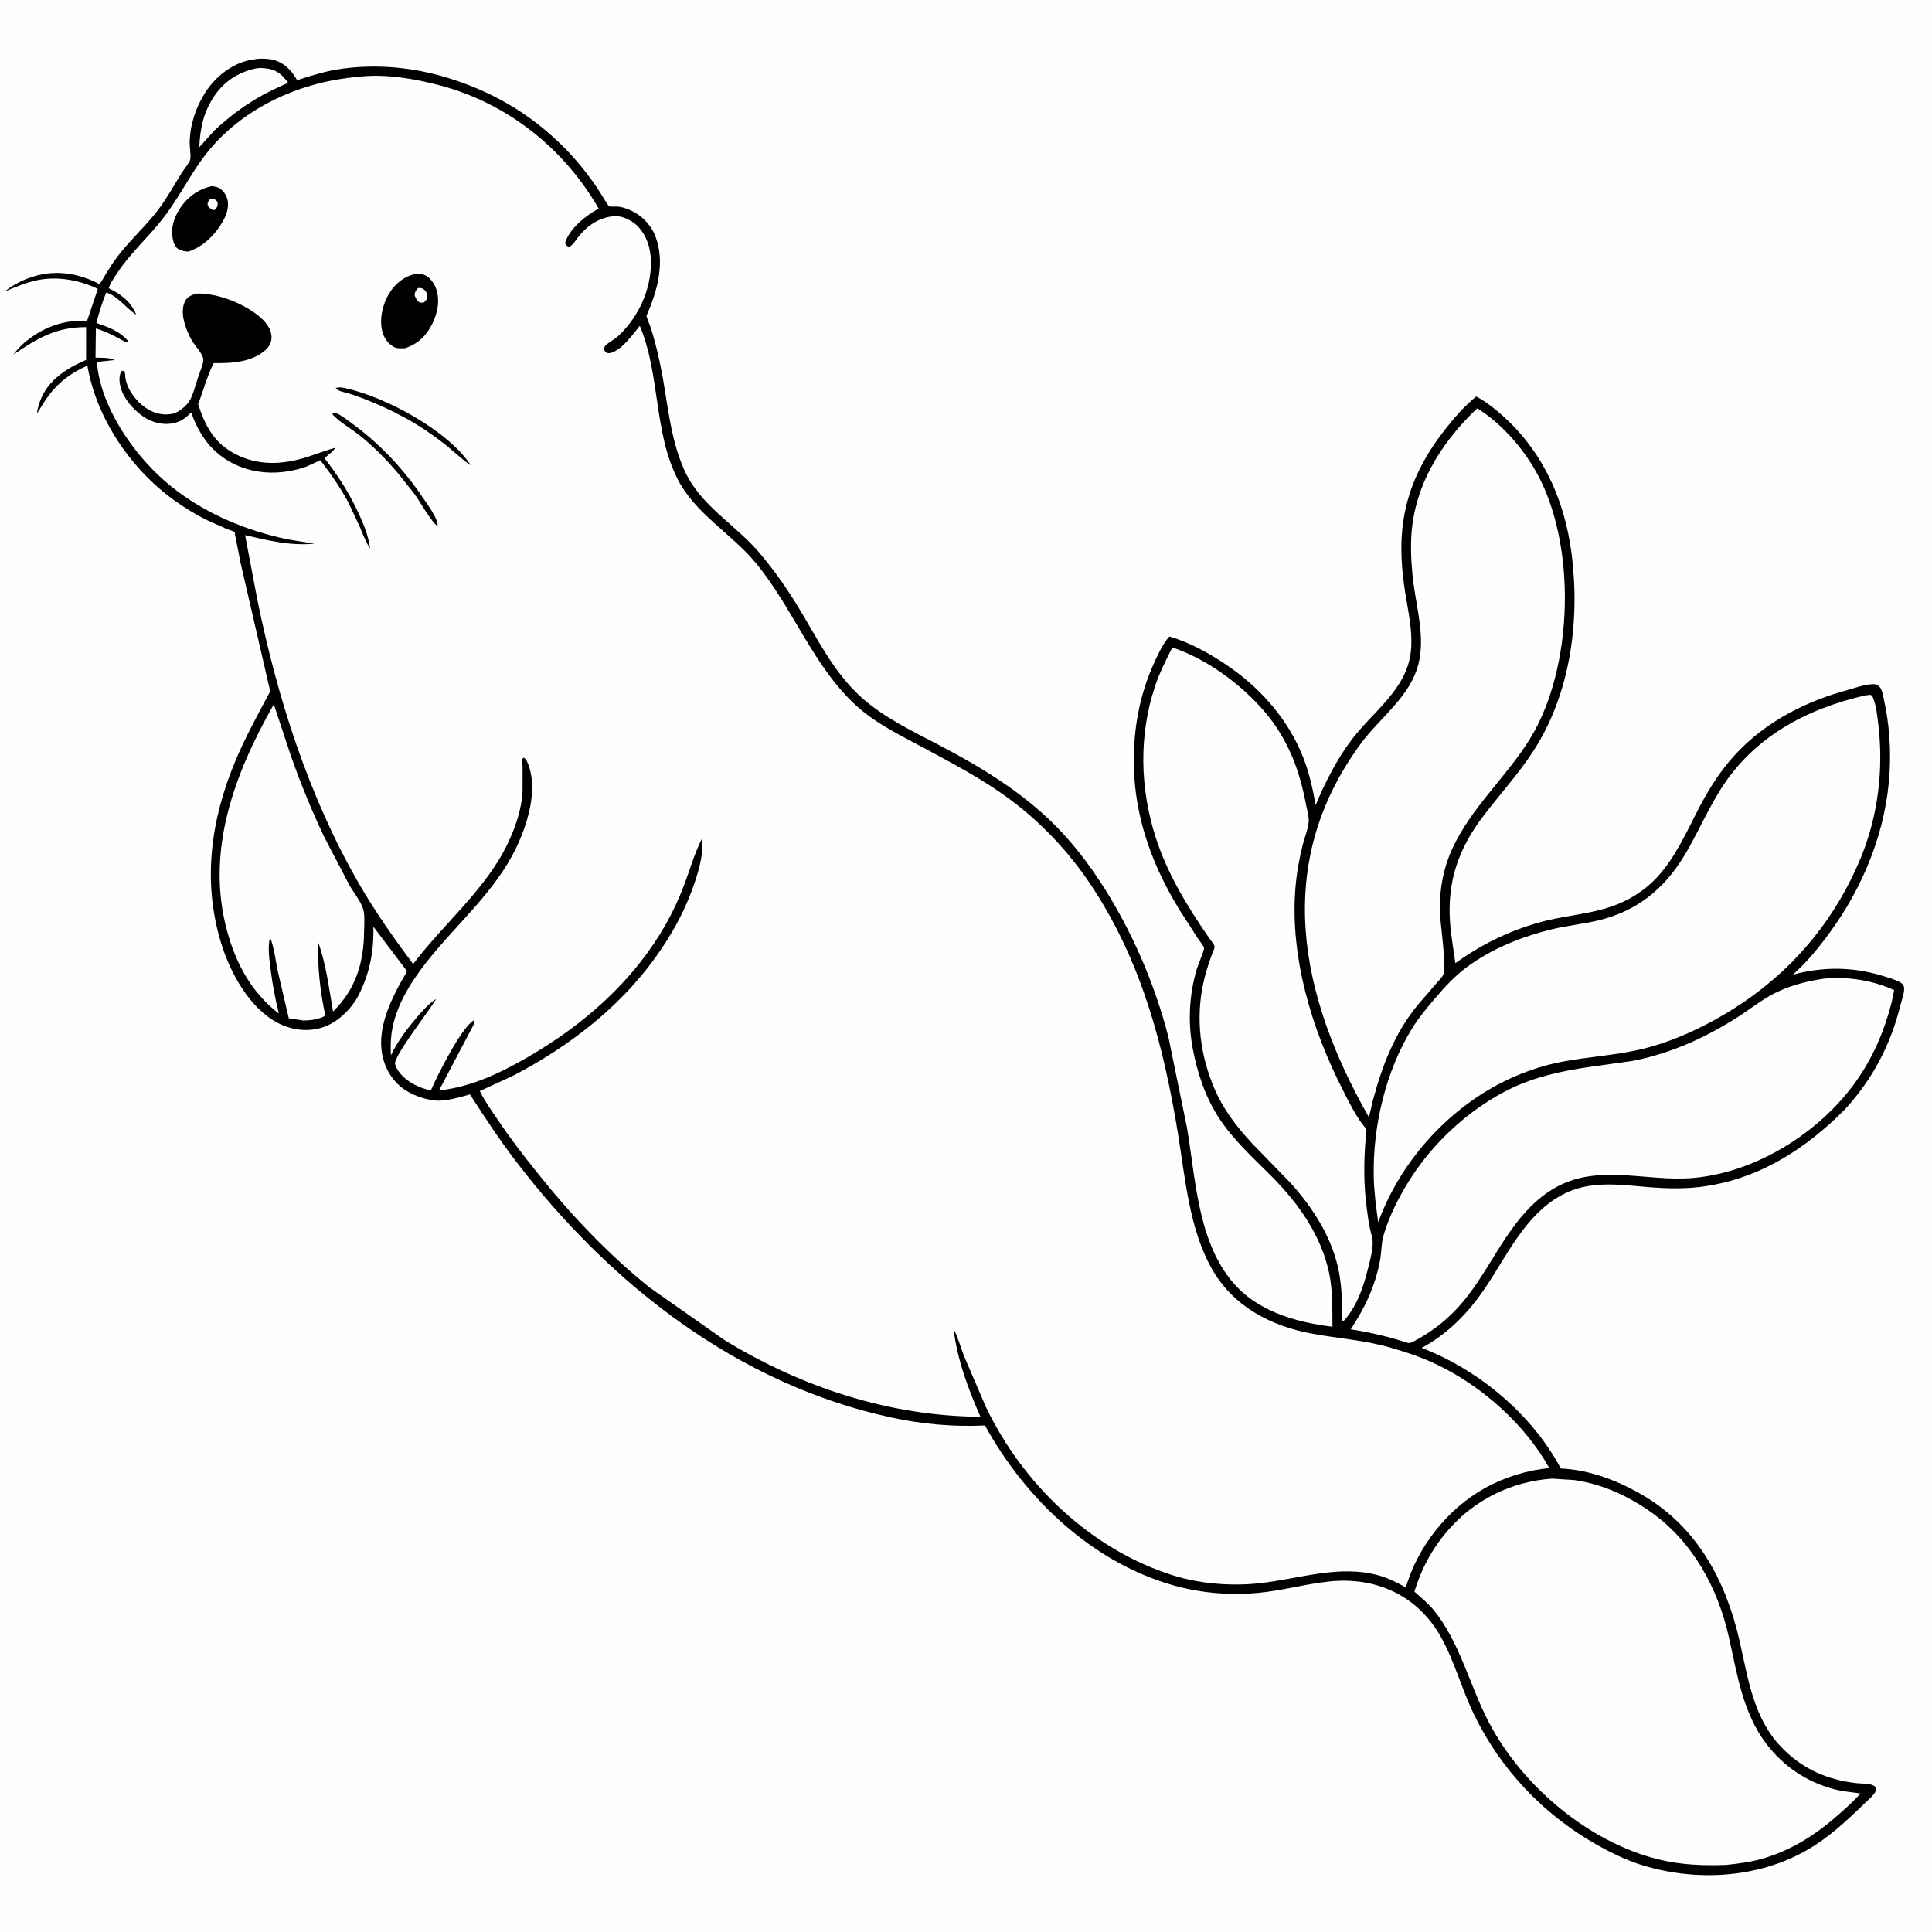
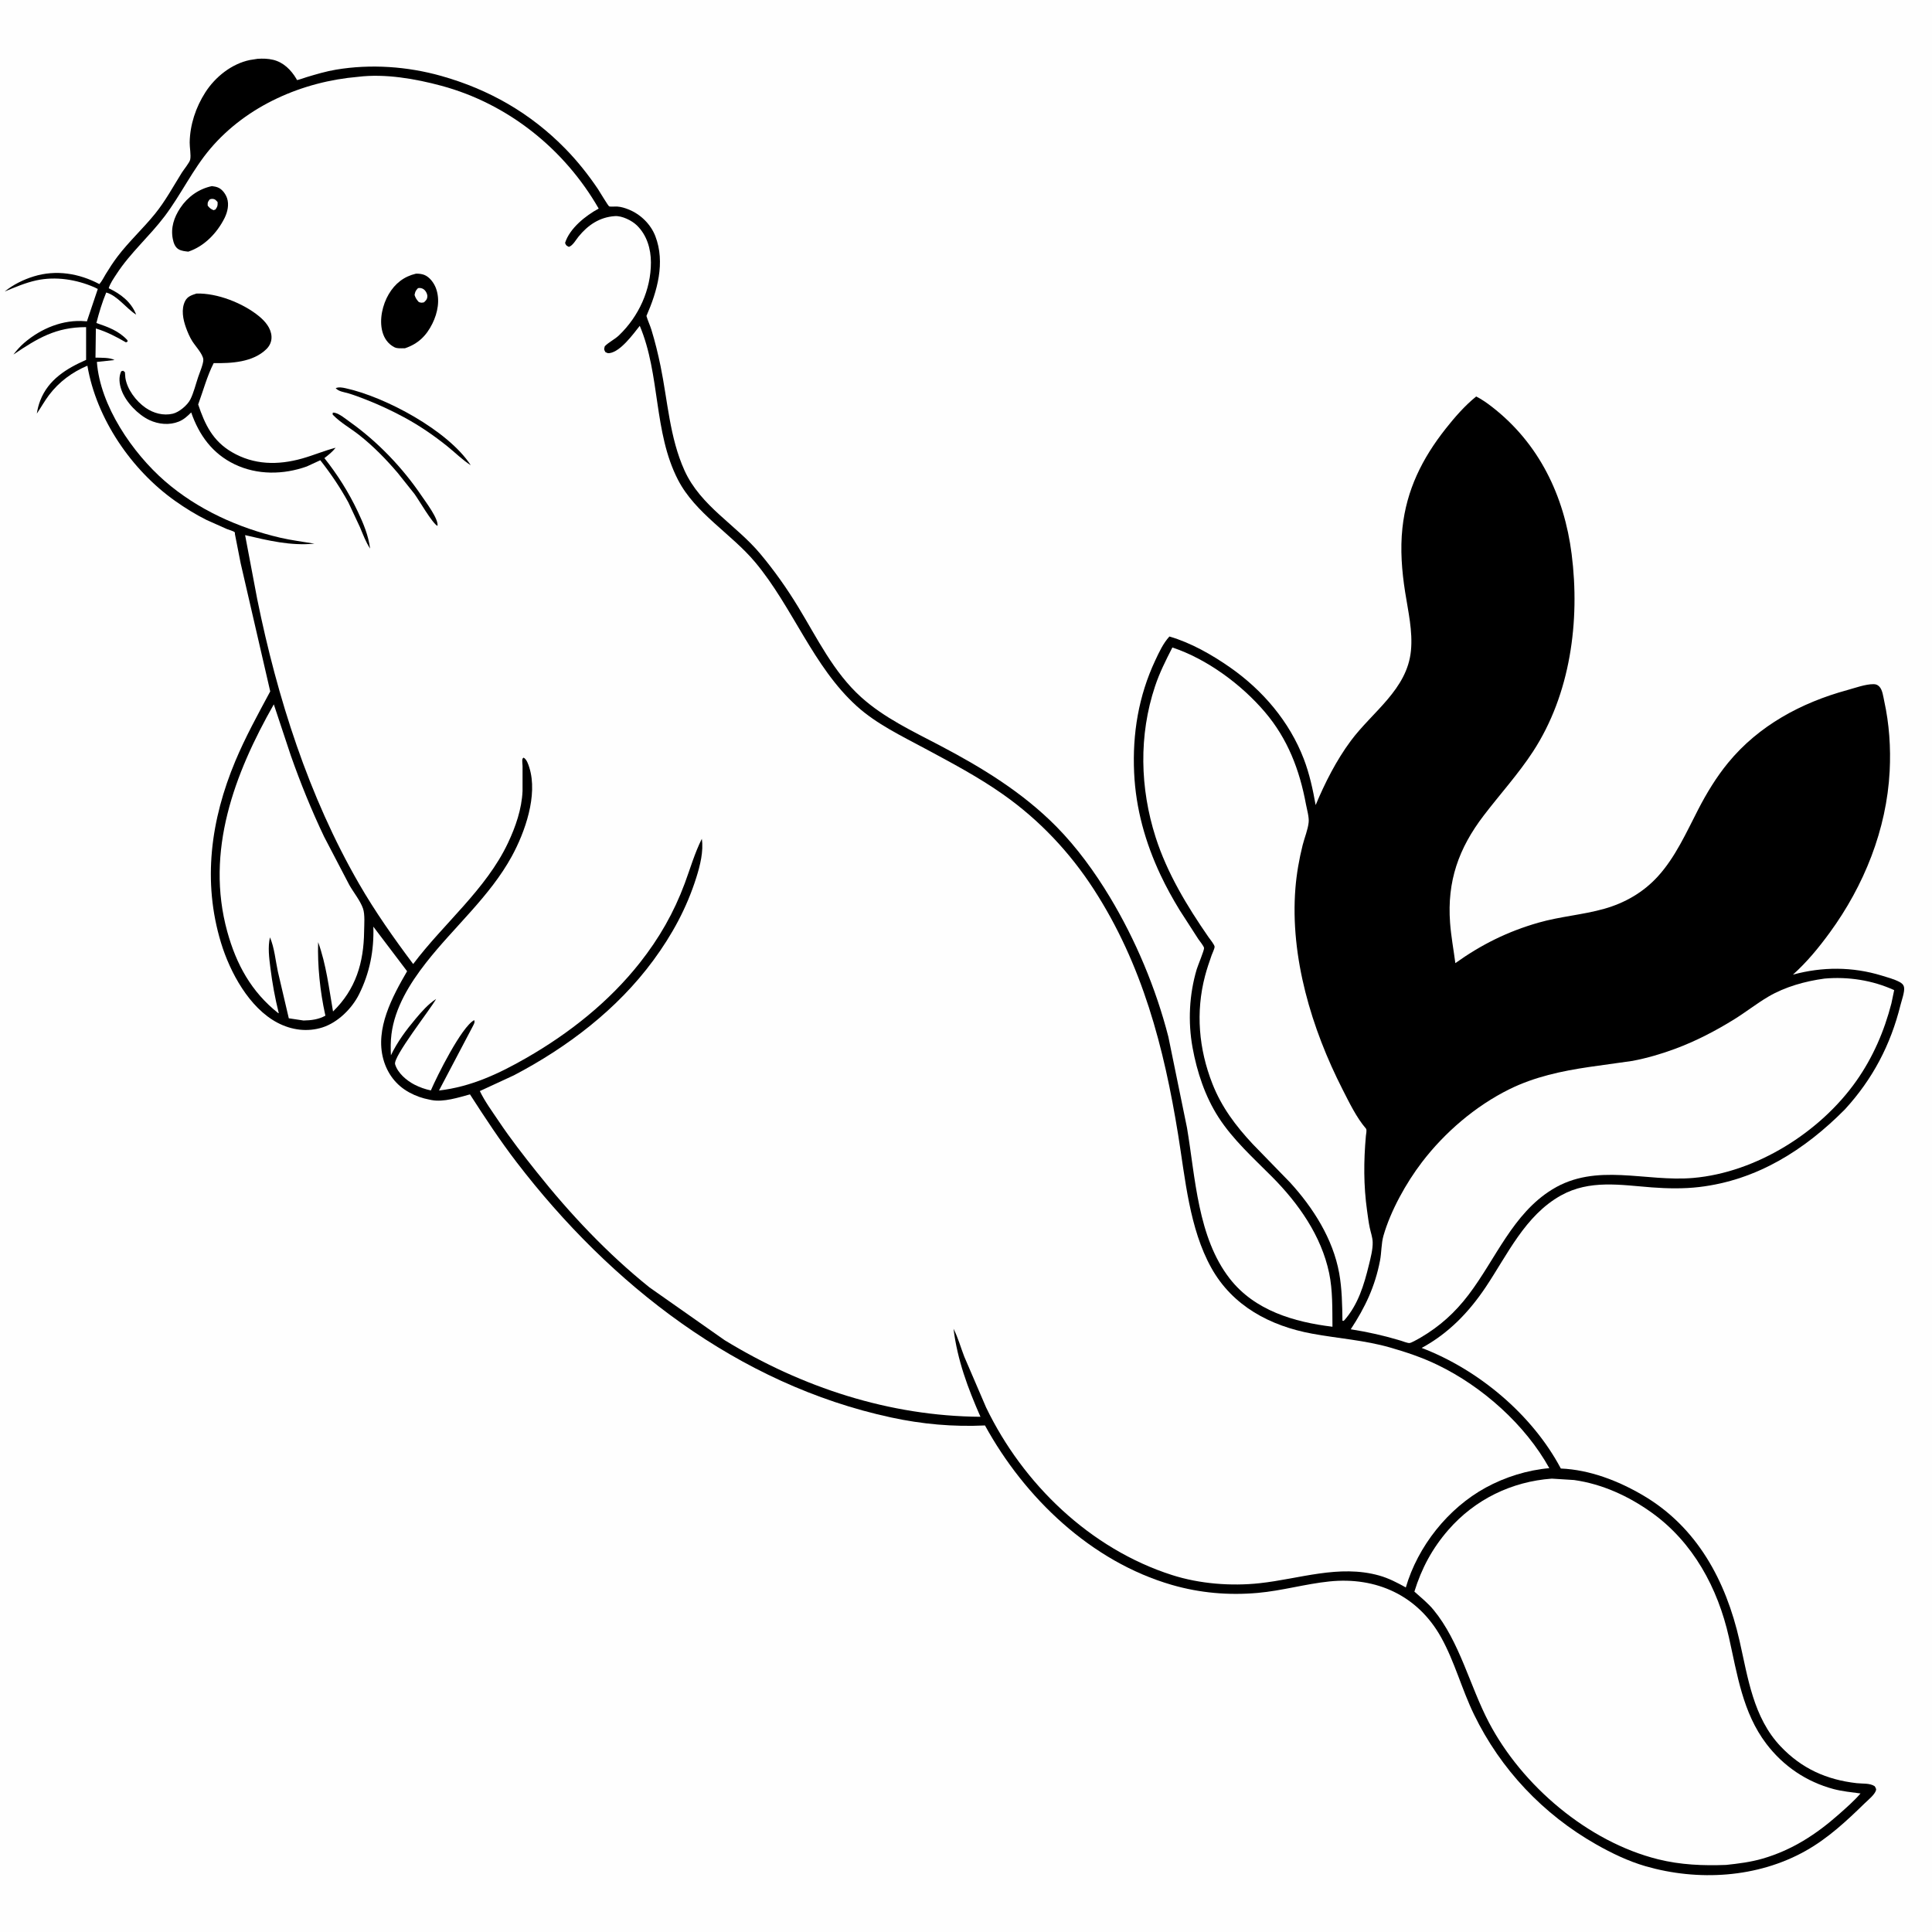
<svg xmlns="http://www.w3.org/2000/svg" version="1.1" style="display: block;" viewBox="0 0 2048 2048" width="1024" height="1024">
  <path transform="translate(0,0)" fill="rgb(254,254,254)" d="M -0 -0 L 2048 0 L 2048 2048 L -0 2048 L -0 -0 z" />
  <path transform="translate(0,0)" fill="rgb(0,0,0)" d="M 273.071 62.344 C 278.627 61.964 284.068 62.103 289.516 63.401 C 300.551 66.031 308.557 74.166 314.176 83.551 C 314.423 83.965 314.449 84.656 314.91 84.797 C 315.681 85.034 323.779 82.139 325 81.774 C 335.267 78.703 345.516 75.625 356.105 73.85 C 392.956 67.673 431.844 70.382 467.726 80.5 C 518.437 94.8 562.387 119.906 599.308 157.665 C 612.143 170.791 623.552 185.133 633.805 200.346 C 635.242 202.478 644.75 218.399 645.701 218.74 C 647.402 219.349 652.158 218.796 654.214 218.931 C 658.436 219.208 662.646 220.535 666.547 222.119 C 679.035 227.19 689.791 237.657 694.679 250.321 C 705.453 278.232 696.688 308.843 685.256 334.922 C 686.641 339.857 688.977 344.546 690.495 349.475 C 694.398 362.14 697.578 375.216 700.243 388.198 C 707.839 425.204 709.811 463.755 725.566 498.644 C 742.662 536.502 780.056 556.145 805.893 587.026 C 820.736 604.766 834.077 623.634 846.101 643.387 C 866.255 676.492 883.624 712.705 912.846 739.013 C 937.258 760.992 967.22 774.968 996.038 790.103 C 1040.94 813.688 1083.95 839.923 1119.8 876.228 C 1141.39 898.089 1160.54 924.459 1176.39 950.775 C 1203.78 996.245 1225.31 1047.61 1238.5 1099.01 L 1258.25 1195.41 C 1267.19 1248.21 1269.49 1311.72 1303.69 1355.52 C 1330.03 1389.25 1371.74 1401.44 1412.46 1406.4 C 1412.26 1387.57 1412.82 1368.02 1408.94 1349.5 C 1400.67 1310.03 1376.48 1275.68 1348.45 1247.48 C 1328.57 1227.49 1307.18 1208.35 1291.76 1184.51 C 1277.47 1162.4 1268.85 1136.29 1264.16 1110.5 C 1259.16 1082.98 1260.63 1054.24 1268.58 1027.45 C 1269.67 1023.77 1276.54 1007.34 1276.36 1004.98 C 1276.21 1003.02 1271.65 997.511 1270.29 995.505 L 1250.32 964.521 C 1243.06 952.609 1236.2 940.221 1230.26 927.589 C 1214.08 893.176 1203.99 857.235 1202.23 819.18 C 1200.31 777.839 1206.94 737.787 1224.54 700.197 C 1228.72 691.29 1232.94 682.035 1239.63 674.717 C 1262.44 681.332 1284.71 694.053 1304.06 707.572 C 1338.53 731.67 1366.87 764.893 1382.03 804.393 C 1388.1 820.189 1391.67 836.796 1394.64 853.401 C 1404.5 829.8 1416.55 806.031 1431.81 785.439 C 1454.69 754.541 1491.64 730.949 1495.65 689.857 C 1497.68 669.001 1492.71 648.116 1489.5 627.629 C 1485.98 605.179 1484.19 582.397 1486.62 559.74 C 1490.98 519.256 1507.49 486.151 1532.44 454.5 C 1542.01 442.368 1552.78 429.983 1564.83 420.291 C 1570.78 423.313 1576.23 427.142 1581.5 431.225 C 1631.35 469.843 1658.13 525.44 1666 587.309 C 1675.04 658.272 1664.74 735.744 1625.14 796.545 C 1609.51 820.528 1590.1 841.826 1572.76 864.531 C 1546.16 899.365 1533.92 934.157 1537.13 978.071 C 1538.17 992.327 1540.88 1006.77 1542.73 1020.96 C 1570.4 1001.22 1598.12 987.434 1630.89 978.047 C 1653.85 971.473 1677.66 969.808 1700.43 963.401 C 1722.32 957.239 1741.88 946.018 1757.25 929.202 C 1775.99 908.708 1787.6 882.371 1800.23 857.934 C 1809.21 840.558 1819.49 823.64 1831.93 808.5 C 1864.32 769.071 1909.44 744.829 1958.12 731.536 C 1966.4 729.274 1977.43 725.188 1986 725.241 C 1988.65 725.258 1990.34 725.947 1992.19 727.837 C 1995.54 731.262 1996.32 738.468 1997.32 743 C 2002.68 767.362 2004.41 792.636 2003.12 817.533 C 1999.91 879.376 1975.93 938.872 1939.62 988.593 C 1927.8 1004.78 1915.51 1019.73 1900.58 1033.17 C 1931.75 1024.68 1963.61 1024.68 1994.54 1034.12 C 2000.69 1035.99 2007.81 1037.9 2013.5 1040.89 C 2015.91 1042.15 2017.8 1043.7 2018.36 1046.5 C 2019.28 1051.16 2015.75 1060.71 2014.61 1065.34 C 2004.16 1107.56 1985.13 1143.91 1955.63 1176.05 C 1913.04 1219.02 1862.56 1251.04 1801.28 1258.29 C 1784.87 1260.23 1767.46 1259.93 1751.01 1258.68 C 1717.83 1256.15 1685.14 1250.24 1654.62 1267.25 C 1616.67 1288.41 1598 1329.97 1574.85 1364.5 C 1556.93 1391.22 1535.44 1413.46 1507.04 1428.86 C 1567.19 1451.83 1624.22 1499.48 1654.55 1556.69 C 1685.22 1558 1715.23 1569.64 1741.47 1585 C 1799.05 1618.72 1829.5 1675.74 1843.92 1739.02 C 1852.9 1778.39 1858.48 1820.72 1887.63 1851.35 C 1909.98 1874.84 1936.21 1886.6 1968.2 1890.24 C 1974.48 1890.95 1982.13 1890 1987.3 1893.5 C 1988 1894.91 1989.09 1896.08 1988.65 1897.71 C 1987.4 1902.39 1980.17 1908.13 1976.79 1911.43 C 1957.36 1930.37 1937.89 1948.58 1914.04 1961.98 C 1862.95 1990.7 1799.97 1994.36 1744.16 1978.2 C 1726.04 1972.95 1708.37 1964.44 1692 1955.14 C 1635.88 1923.28 1590.76 1875.61 1562.55 1817.51 C 1549.55 1790.76 1541.96 1761.29 1527.48 1735.38 C 1502.8 1691.24 1458.85 1671.25 1409.22 1676.39 C 1383.74 1679.03 1358.81 1686.28 1333.29 1688.54 C 1302.44 1691.27 1272.01 1688.67 1242.23 1680.06 C 1156.69 1655.35 1086.27 1587.83 1044.12 1511.04 C 1010.21 1512.61 977.725 1509.72 944.531 1502.55 C 782.271 1467.54 647.065 1361.68 547.593 1231.95 C 529.907 1208.89 513.907 1184.52 498.186 1160.09 C 485.961 1163.41 470.161 1168.55 457.465 1166.11 L 455.5 1165.71 C 447.702 1164.22 440.844 1161.84 433.875 1158.05 C 419.95 1150.48 410.546 1138.09 406.35 1122.83 C 397.454 1090.5 415.919 1056.47 431.541 1029.54 L 395.759 982.281 C 396.56 1007.52 391.926 1031.32 380.623 1053.98 C 373.078 1069.1 358.105 1083.93 341.776 1089.12 C 325.754 1094.2 309.052 1091.93 294.268 1084.2 C 264.278 1068.53 243.836 1030.72 234.306 999.443 C 214.437 934.244 223.476 868.87 249.384 806.938 C 260.106 781.308 273.347 757.335 286.454 732.913 L 255.101 597.042 L 249.055 566.262 C 248.918 565.529 249.208 564.551 248.644 564.065 C 247.254 562.868 242.419 561.586 240.557 560.818 L 218.875 551.138 C 207.521 545.489 196.467 538.625 186.102 531.326 C 139.548 498.546 102.224 444.043 92.638 387.646 C 76.466 394.525 62.653 404.699 52.03 418.695 C 47.251 424.992 43.509 431.903 39.048 438.408 C 39.761 433.68 40.967 428.945 42.705 424.484 C 51.332 402.341 70.516 390.633 91.276 381.467 L 91.274 346.77 C 59.223 346.754 39.947 358.507 14.229 375.819 C 17.776 371.243 21.344 367.148 25.75 363.37 C 43.51 348.139 66.905 338.411 90.636 340.527 L 92.118 340.667 L 103.676 306.328 L 99.979 304.5 C 80.914 296.224 58.967 292.754 38.5 297.212 C 26.955 299.727 15.922 304.507 5.03 308.976 C 13.922 301.721 24.899 296.335 35.859 292.972 C 59.473 285.726 83.796 289.753 105.334 301.15 C 108.046 298.168 109.985 293.99 112.093 290.551 C 115.987 284.197 120.036 277.927 124.542 271.987 C 136.738 255.905 151.701 242.252 164.366 226.604 C 175.393 212.979 183.579 197.703 192.832 182.913 C 194.734 179.873 200.989 172.263 201.615 169.187 C 202.616 164.268 200.989 156.284 201.072 151 C 201.371 132.202 207.571 113.638 217.682 97.878 C 228.22 81.455 245.545 67.644 264.862 63.619 L 273.071 62.344 z" />
-   <path transform="translate(0,0)" fill="rgb(254,254,254)" d="M 272.842 72.256 C 277.156 71.888 281.054 72.252 285.316 72.999 C 294.258 74.566 300.344 80.66 305.402 87.689 C 296.752 91.908 287.784 95.632 279.348 100.252 C 260.386 110.638 243.039 123.47 227.288 138.245 L 211.263 156.009 C 212.074 135.47 216.002 117.776 227.95 100.65 C 238.694 85.25 254.544 75.627 272.842 72.256 z" />
  <path transform="translate(0,0)" fill="rgb(254,254,254)" d="M 290.254 746.643 L 308.226 800.788 C 318.535 830.077 330.207 858.897 343.561 886.933 L 370.277 938.1 C 374.707 945.943 381.86 954.63 384.78 963 C 387.009 969.388 386.061 980.283 385.976 987.26 C 385.569 1020.47 377.21 1048.65 353.02 1072.21 C 348.733 1047.64 345.799 1022.25 337.24 998.717 C 336.446 1023.43 339.316 1051.06 344.623 1075.23 L 344.943 1076.65 C 337.713 1080.67 329.879 1081.64 321.754 1081.78 L 306.136 1079.43 L 294.533 1029.85 C 292.004 1017.98 290.904 1004.74 286.178 993.619 C 283.775 1004.05 285.293 1015.37 286.612 1025.88 C 288.636 1042.01 291.519 1058.13 295.491 1073.9 L 295.041 1074.05 C 266.485 1051.52 250.456 1022.23 240.908 987.533 C 217.471 902.368 248.435 820.223 290.254 746.643 z" />
  <path transform="translate(0,0)" fill="rgb(254,254,254)" d="M 1242.77 686.359 C 1279.44 698.568 1315.91 725.512 1340.81 754.745 C 1365.08 783.247 1377.6 816.128 1384.36 852.5 C 1385.41 858.109 1387.79 866.127 1387.24 871.611 C 1386.47 879.436 1382.79 888.113 1380.86 895.842 C 1377.14 910.736 1374.41 926.296 1373.19 941.613 C 1367.38 1014.48 1390.36 1090.52 1423.17 1154.84 C 1430.19 1168.6 1437.95 1184.77 1447.98 1196.37 C 1449.13 1197.71 1448.08 1202.16 1447.9 1204.13 C 1445.51 1230.95 1445.41 1256.59 1449.14 1283.29 C 1449.99 1289.35 1450.75 1295.51 1452 1301.5 C 1453.03 1306.39 1454.9 1311.49 1455.09 1316.5 C 1455.38 1324.19 1452.91 1333.49 1451.07 1341 C 1445.93 1362.04 1439.68 1382.91 1425.07 1399.5 L 1424.01 1400.25 L 1423.05 1400 C 1422.81 1383.29 1422.56 1365.95 1419.57 1349.49 C 1412.99 1313.25 1392.06 1280.35 1367.55 1253.5 L 1327.91 1212.74 C 1309.88 1193.42 1294.9 1173.57 1285.19 1148.8 C 1270.74 1111.98 1267.31 1072.95 1277.37 1034.6 C 1279.34 1027.11 1281.84 1019.8 1284.41 1012.49 C 1285.22 1010.17 1287.35 1006.03 1287.53 1003.72 C 1287.69 1001.72 1282.39 995.283 1280.96 993.223 C 1258.35 960.546 1237.17 925.567 1225.01 887.501 C 1208.38 835.444 1207.04 779.44 1224.42 727.398 C 1229.22 713.022 1235.88 699.802 1242.77 686.359 z" />
  <path transform="translate(0,0)" fill="rgb(254,254,254)" d="M 1934 1037.35 C 1958.97 1035.09 1985.09 1039.1 2007.91 1049.6 L 2004.97 1063.65 C 1997.38 1093.04 1985.38 1120.84 1967.87 1145.72 C 1929.46 1200.27 1861.73 1242.82 1795 1248.66 C 1744.11 1253.12 1692.21 1232.13 1645.52 1260.79 C 1603.55 1286.55 1585.45 1334.79 1556.75 1372.5 C 1542.22 1391.59 1526.18 1406.02 1505.54 1418.13 C 1503.17 1419.31 1496.26 1423.61 1494.01 1423.68 C 1491.86 1423.75 1487.09 1421.83 1484.87 1421.15 C 1467.24 1415.81 1450.03 1411.96 1431.85 1409.1 C 1447.11 1385.87 1457.56 1363.86 1462.87 1336.31 C 1464.51 1327.8 1464.17 1318.15 1466.51 1309.98 C 1474.15 1283.33 1490.55 1253.95 1507.3 1232.01 C 1531.49 1200.33 1564.17 1172.36 1599.89 1154.68 C 1626.5 1141.51 1655.3 1135.36 1684.47 1131.06 L 1730.49 1124.59 C 1745.9 1121.66 1761.28 1117.16 1775.98 1111.69 C 1797.83 1103.55 1818.75 1092.69 1838.54 1080.39 C 1850.76 1072.8 1862.16 1063.76 1874.53 1056.48 C 1892.29 1046.03 1913.72 1040.08 1934 1037.35 z" />
-   <path transform="translate(0,0)" fill="rgb(254,254,254)" d="M 1976.81 737.247 L 1982.5 736.539 C 1984.6 737.427 1984.55 737.319 1985.43 739.468 C 1988.99 748.243 1990.05 759.091 1991.16 768.469 C 1996.68 815.059 1990.92 864.01 1973.18 907.635 C 1942.32 983.471 1888.78 1042.11 1817.25 1081.32 C 1793.2 1094.51 1766.35 1106.05 1739.56 1112.29 C 1712.06 1118.69 1683.63 1120.17 1655.92 1125.45 C 1639.06 1128.66 1622.59 1133.85 1606.81 1140.59 C 1543.3 1167.71 1490.32 1222.98 1464.43 1286.75 L 1460.91 1295.51 C 1458.71 1279.18 1456.53 1263.51 1456.22 1246.97 C 1455.21 1193.66 1468.92 1134.97 1497.3 1089.53 C 1504.2 1078.48 1512.49 1068.44 1520.96 1058.57 C 1531.5 1046.25 1541.94 1034.71 1555.06 1025.03 C 1581.83 1005.27 1613.42 992.776 1645.58 984.974 C 1661.48 981.117 1677.8 979.581 1693.64 975.836 C 1735.47 965.953 1764.63 942.092 1786.39 905.431 C 1799.72 882.969 1810 858.887 1823.96 836.742 C 1858.8 781.461 1914.36 751.596 1976.81 737.247 z" />
-   <path transform="translate(0,0)" fill="rgb(254,254,254)" d="M 1565.86 432.898 C 1590.93 448.246 1613.14 473.609 1627.69 498.994 C 1671.93 576.178 1668.15 708.034 1621.94 783 C 1596.73 823.902 1559.6 855.814 1539.37 899.909 C 1530.14 920.023 1526.32 941.12 1526.15 963.177 C 1526.06 975.579 1534 1024.89 1529.74 1033.57 C 1528.24 1036.64 1524.45 1040.28 1522.16 1042.94 L 1503.77 1064.24 C 1478.96 1093.78 1465.4 1128.92 1455.5 1165.83 L 1451.13 1184.35 C 1377.72 1055.55 1348.54 916.115 1442.57 788.217 C 1463.02 760.4 1494.75 738.818 1503.62 703.812 C 1510.54 676.485 1502.32 647.307 1498.6 620.024 C 1496.49 604.498 1495.43 589.015 1495.85 573.346 C 1497.37 517.654 1526.28 470.476 1565.86 432.898 z" />
  <path transform="translate(0,0)" fill="rgb(254,254,254)" d="M 1645 1567.41 L 1668.62 1568.89 C 1698.47 1573.14 1726.16 1585.83 1750.56 1603.23 C 1794.79 1634.78 1820.98 1683.43 1832.73 1735.63 C 1841.58 1774.92 1847.29 1815.49 1872.39 1848.51 C 1890.36 1872.15 1914.92 1888.84 1943.69 1896.48 C 1952.97 1898.94 1962.76 1899.85 1972.25 1901.14 C 1965.33 1909.12 1957.17 1916.26 1949.26 1923.26 C 1925.14 1944.6 1899.61 1961.16 1868.48 1970.21 C 1855.84 1973.88 1842.85 1975.51 1829.8 1976.89 C 1805.41 1977.82 1781.54 1976.86 1757.74 1970.95 C 1683.41 1952.49 1613.47 1892.95 1578.26 1825.79 C 1558.09 1787.34 1547.4 1740.31 1519.63 1706.55 C 1513.77 1699.43 1506.18 1693.31 1499.31 1687.17 C 1506.88 1662.54 1518.37 1641.19 1535.34 1621.73 C 1563.5 1589.42 1602.49 1570.47 1645 1567.41 z" />
  <path transform="translate(0,0)" fill="rgb(254,254,254)" d="M 379.724 81.417 C 408.198 77.884 440.518 83.524 468 90.944 C 538.586 110.003 598.434 158.031 634.63 221.094 C 620.935 228.485 603.868 241.969 599.006 257.5 C 600.079 260.347 600.3 260.21 603 261.706 C 607.14 260.449 610.447 254.313 613.121 251 C 623.098 238.638 635.616 230.135 651.853 229.085 C 659.415 228.597 669.856 233.773 675.185 238.974 C 685.722 249.259 689.981 263.775 690.006 278.148 C 690.056 307.172 677.067 335.417 656.25 355.371 C 651.543 359.883 645.603 362.492 641.106 367 C 640.251 370.383 640.072 370.23 641.751 373.253 C 643.585 374.078 644.059 374.612 646.142 374.324 C 657.842 372.707 671.253 354.126 678.178 345.377 C 700.095 397.218 692.638 458.216 718.721 508.665 C 737.169 544.347 775.078 565.592 800.493 595.956 C 840.438 643.679 861.851 706.656 908.326 748.648 C 929.064 767.385 955.979 780.306 980.498 793.478 C 1008.86 808.717 1036.97 823.559 1063.36 842.151 C 1101.77 869.208 1133.99 903.352 1159.5 942.776 C 1211.06 1022.46 1233.91 1110.38 1248.9 1202.97 C 1256.43 1249.49 1260.78 1302.19 1284.02 1343.94 C 1306.58 1384.49 1346.43 1405.56 1390.95 1413.75 C 1418.51 1418.83 1446.45 1420.64 1473.52 1428.4 C 1490.77 1433.34 1507.75 1439.06 1523.93 1446.89 C 1571.43 1469.86 1616.74 1510.14 1642.34 1556.32 C 1619.19 1558.3 1595.35 1565.77 1575 1576.9 C 1535.03 1598.75 1502.93 1639.13 1490.23 1682.78 C 1481.13 1677.67 1471.92 1672.9 1461.82 1670.08 C 1419.4 1658.24 1377.5 1673.67 1335.36 1678.26 C 1304.99 1681.57 1271.52 1678.93 1242.43 1669.62 C 1155.82 1641.91 1084.43 1573.21 1045.26 1491.86 L 1022.15 1438.05 C 1018.39 1428.36 1015.5 1417.76 1010.77 1408.54 C 1014.92 1441.95 1025.88 1471.17 1039.33 1501.85 C 942.832 1501.18 850.04 1470.72 768.094 1420.61 L 688.455 1364.68 C 643.89 1328.9 604.16 1286.69 568.649 1242.04 C 554.789 1224.61 541.21 1207.21 528.807 1188.69 C 521.853 1178.31 514.085 1167.84 508.643 1156.58 L 544.788 1139.86 C 601.52 1110.13 654.305 1069.96 692.5 1018.08 C 712.54 990.86 727.97 962.461 738.147 930.136 C 742.107 917.562 745.941 902.443 743.954 889.2 C 736.353 904.358 731.741 920.6 725.85 936.454 C 714.312 967.508 698.734 994.679 678.208 1020.66 C 645.548 1062 603.439 1095.37 557.908 1121.49 C 528.559 1138.33 499.246 1152.04 465.347 1156 L 501.32 1087.65 C 502.437 1085.34 503.569 1083.84 502.677 1081.39 C 489.204 1088.38 463.033 1141.18 456.727 1155.89 C 450.781 1154.67 444.874 1152.59 439.472 1149.82 C 431.008 1145.47 421.582 1137.49 418.82 1128.13 C 416.505 1120.29 455.897 1070.42 462.301 1058.95 C 453.862 1064.44 447.055 1072.25 440.628 1079.9 C 430.429 1092.04 421.271 1104.33 414.395 1118.66 C 414.055 1111.1 414.008 1104.01 414.936 1096.5 C 418.407 1068.39 434.36 1042.6 451.453 1020.73 C 481.148 982.733 519.261 950.295 542.551 907.677 C 556.579 882.009 570.285 842.955 561.138 813.75 C 560.078 810.365 558.329 804.804 555 803.121 C 554.601 803.581 554.011 803.928 553.802 804.5 C 553.323 805.808 553.913 810.545 553.932 812.127 L 553.923 838.486 C 553.077 857.692 546.585 876.404 538.43 893.656 C 515.183 942.844 470.321 978.89 437.99 1021.92 C 417.361 994.35 397.727 966.537 380.502 936.668 C 327.066 844.009 293.908 739.559 272.679 635.172 L 259.824 567.257 C 284.238 572.95 308.042 578.789 333.312 576.295 C 321.164 574.22 309.029 572.787 297 569.98 C 252.648 559.631 209.387 540.081 174.841 510.069 C 140.555 480.282 106.12 430.172 102.701 383.651 L 121.381 381.654 C 116.717 378.894 106.618 379.267 101.218 379.105 L 101.623 348.193 C 113.319 351.788 122.963 356.804 133.5 362.914 L 135.331 362.056 L 134.973 360.5 C 125.709 350.584 114.72 346.735 102.175 342.384 C 105.052 331.229 108.19 320.739 112.602 310.074 C 124.419 313.287 133.89 327.041 144.341 333.53 C 139.089 319.999 127.943 311.598 115.25 305.546 C 116.714 300.447 120.707 294.84 123.601 290.382 C 138.136 267.996 158.514 250.471 174.5 229.291 C 191.857 206.294 204.289 179.605 222.923 157.645 C 261.733 111.909 320.754 86.386 379.724 81.417 z" />
  <path transform="translate(0,0)" fill="rgb(0,0,0)" d="M 355.844 411.5 C 359.053 410.009 363.089 410.83 366.41 411.555 C 408.369 420.718 475.127 456.358 499.011 493.165 C 490.205 487.524 482.619 479.897 474.484 473.33 C 460.014 461.648 444.418 451.004 428.039 442.197 C 414.526 434.932 400.849 428.6 386.539 423.051 C 380.864 420.85 375.159 418.696 369.321 416.961 C 364.514 415.531 359.319 415.167 355.844 411.5 z" />
  <path transform="translate(0,0)" fill="rgb(0,0,0)" d="M 352.749 437.5 C 353.679 437.405 353.807 437.334 354.866 437.561 C 360.065 438.677 366.621 444.228 370.874 447.252 C 400.361 468.218 426.797 495.847 447.076 525.847 C 451.493 532.382 465.133 550.297 463.752 557.5 C 458.323 554.886 444.054 530.011 439.369 523.606 L 421.591 501.306 C 409.179 486.73 395.582 472.817 380.513 460.973 C 371.762 454.095 360.938 448.048 353.263 440.105 C 352.243 439.049 352.695 439.686 352.749 437.5 z" />
  <path transform="translate(0,0)" fill="rgb(0,0,0)" d="M 224.641 197.288 C 227.095 197.608 229.619 197.993 231.858 199.117 C 235.965 201.179 239.241 205.823 240.688 210.09 C 242.985 216.866 241.179 224.792 238.099 231 C 230.209 246.899 216.632 261.092 199.608 266.756 C 196.137 266.35 192.439 266.052 189.352 264.265 C 185.508 262.039 184.026 257.519 183.194 253.417 C 180.774 241.48 184.476 230.406 191.054 220.5 C 198.927 208.642 210.725 200.195 224.641 197.288 z" />
  <path transform="translate(0,0)" fill="rgb(254,254,254)" d="M 222.166 211.5 C 222.915 211.196 223.707 210.81 224.542 210.81 C 227.895 210.81 228.621 211.925 230.673 214.202 C 230.766 218.202 230.677 218.648 228.5 221.997 L 226.438 222.815 C 223.361 221.552 222.269 220.582 220.17 218 C 220.017 214.443 220.088 214.405 222.166 211.5 z" />
  <path transform="translate(0,0)" fill="rgb(0,0,0)" d="M 440.924 290.102 C 443.669 289.977 446.912 290.357 449.5 291.306 C 455.273 293.423 459.964 299.807 462.061 305.368 C 466.7 317.666 464.04 331.515 458.351 343.023 C 451.944 355.984 443.138 364.551 429.253 369.18 L 427.903 369.171 C 424.692 369.186 421.032 369.577 418.088 368.072 C 411.331 364.62 407.197 358.615 405.301 351.428 C 401.92 338.616 405.489 322.961 412.125 311.749 C 418.783 300.5 428.145 293.118 440.924 290.102 z" />
  <path transform="translate(0,0)" fill="rgb(254,254,254)" d="M 443.034 305.5 L 444.209 305.265 C 446.527 305.151 448.719 305.956 450.313 307.691 C 451.908 309.427 453.193 312.08 452.994 314.5 C 452.742 317.555 451.453 318.528 449.411 320.5 C 446.825 321.015 446.415 321.052 443.946 320.169 C 441.654 317.662 440.502 315.932 439.449 312.689 C 440.207 309.012 440.376 308.429 443.034 305.5 z" />
  <path transform="translate(0,0)" fill="rgb(0,0,0)" d="M 208.306 311.17 C 230.352 310.517 257.853 321.43 274.699 335.323 C 281.196 340.681 287.257 347.805 287.794 356.575 C 288.113 361.789 286.077 366.441 282.391 370.069 C 268.181 384.058 245.147 385.247 226.521 384.896 C 219.582 398.454 215.338 414.388 210.084 428.745 C 217.225 450.05 225.527 467.379 245.711 479.215 C 269.119 492.942 294.574 493.272 320.224 486.058 C 332.25 482.676 343.674 477.77 355.788 474.614 C 352.278 479.049 348.322 482.174 343.877 485.607 C 357.908 503.336 369.608 521.845 379.288 542.332 C 385.332 555.124 390.489 567.428 392.317 581.523 C 387.663 574.459 384.755 566.33 381.445 558.575 L 369.266 532.551 C 360.464 516.512 350.793 502.242 339.529 487.874 L 325.21 494.472 C 300.425 503.33 272.672 503.669 248.725 492.172 C 225.214 480.884 211.021 461.313 202.681 437.189 C 198.669 441.18 194.88 444.731 189.521 446.904 C 179.556 450.945 168 449.804 158.399 445.302 C 146.234 439.597 133.275 426.166 128.754 413.411 C 126.515 407.097 125.546 399.783 128.5 393.568 L 130.5 392.985 L 132.411 394.5 L 132.897 400.535 C 134.789 412.848 144.232 425.262 154.288 432.251 C 162.651 438.063 173.131 440.917 183.215 438.534 C 189.799 436.978 198.642 429.606 201.76 423.453 C 205.244 416.578 207.517 407.228 210.005 399.837 C 211.475 395.473 215.921 385.053 215.509 380.901 C 214.942 375.176 207.011 366.751 203.851 361.716 C 201.117 357.361 198.991 352.397 197.234 347.57 C 194.022 338.748 191.771 327.674 196.354 318.896 C 198.861 314.096 203.475 312.749 208.306 311.17 z" />
</svg>